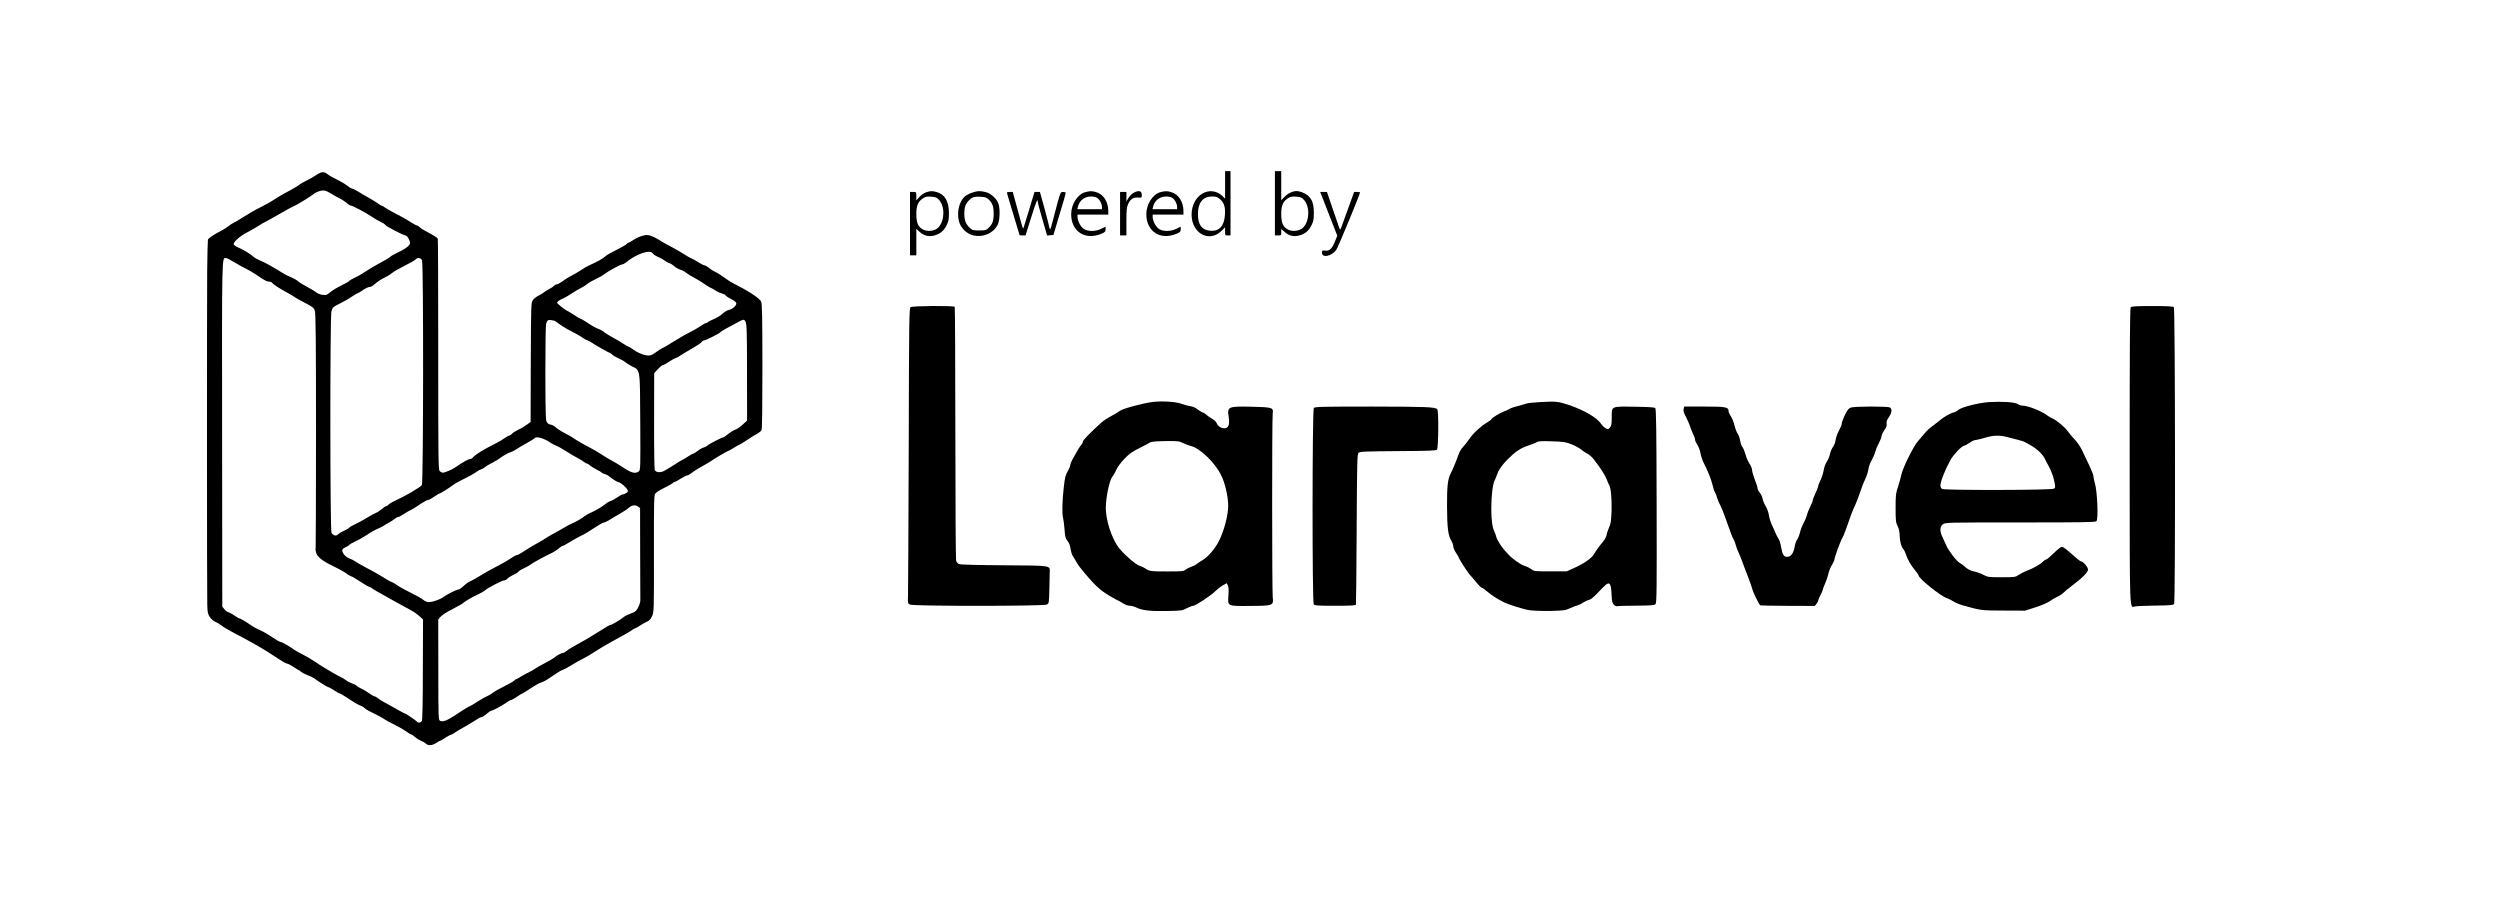
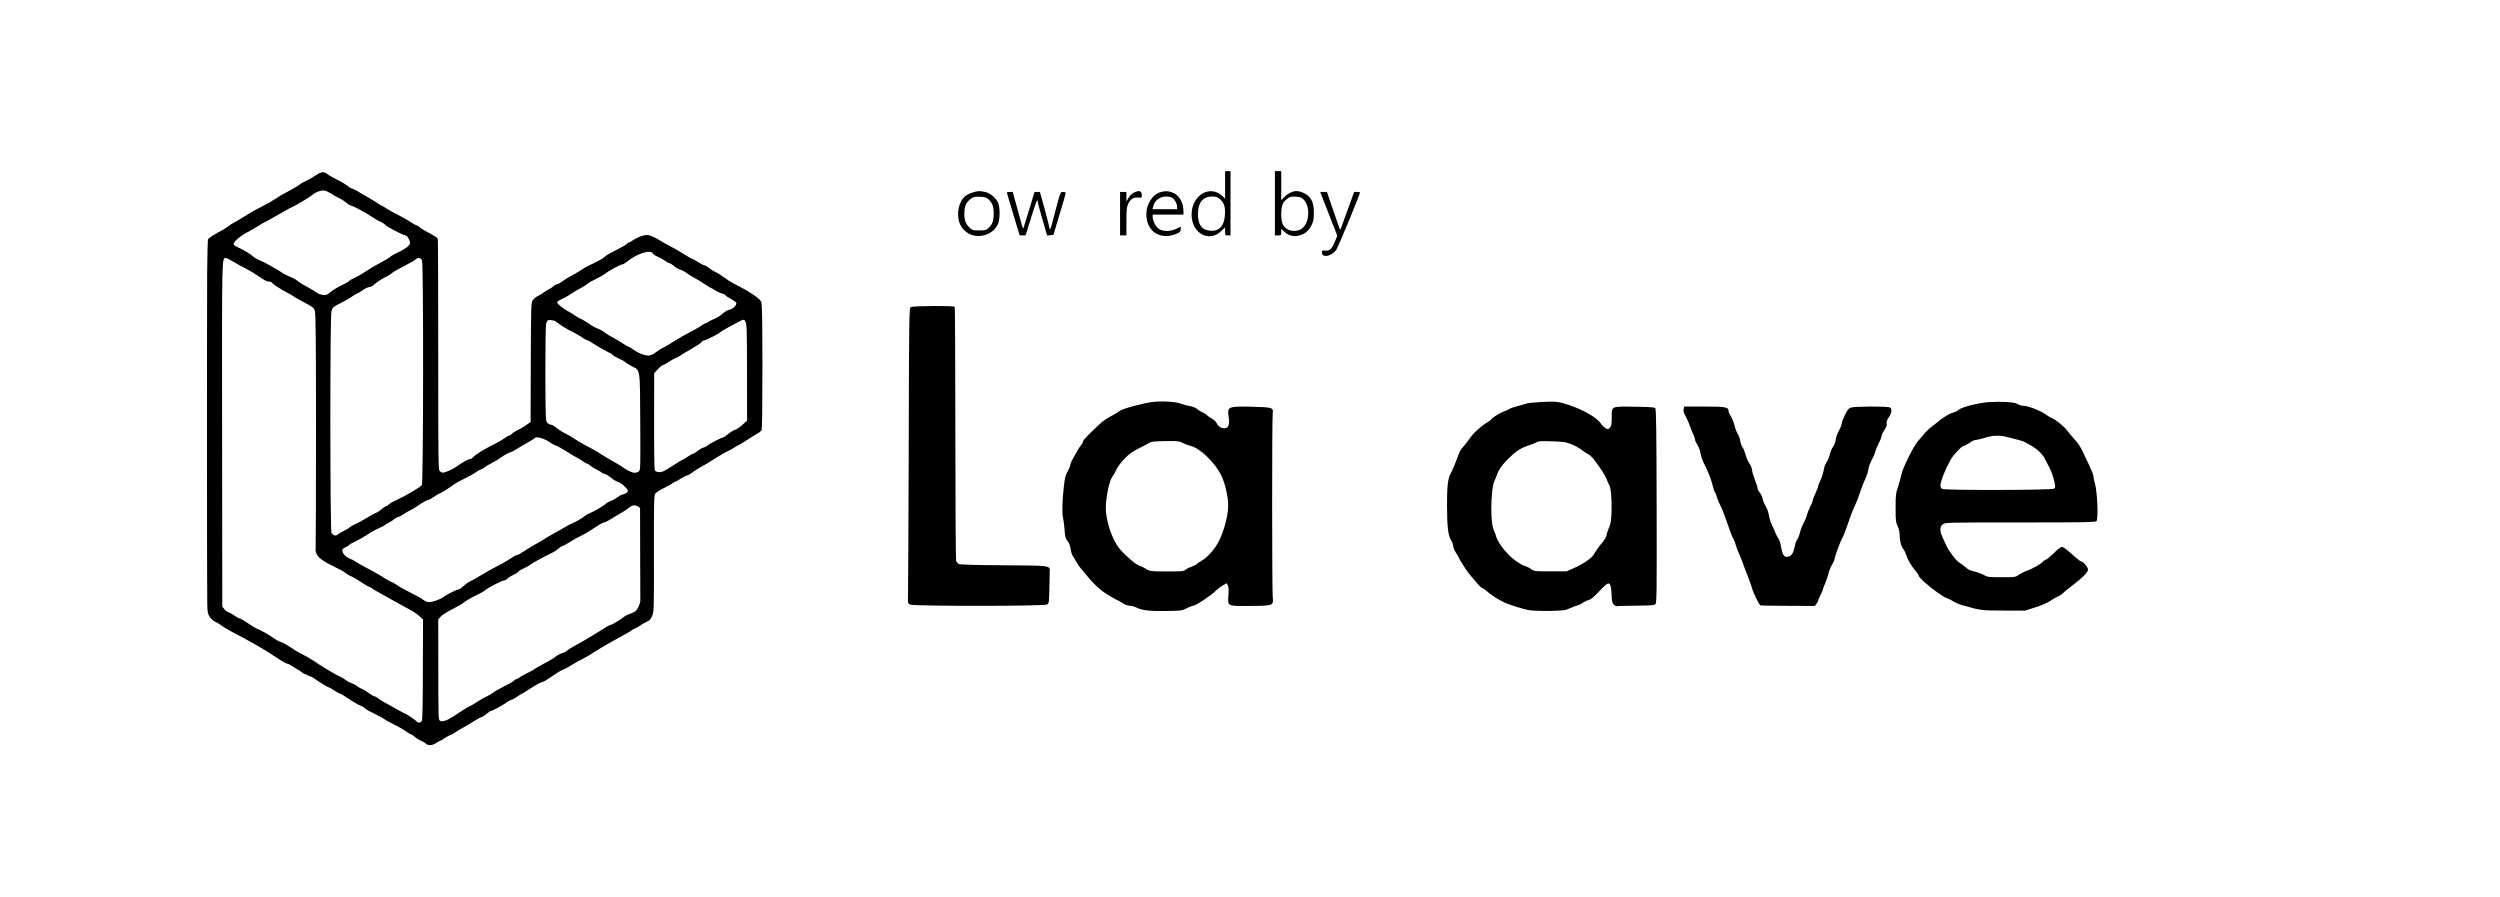
<svg xmlns="http://www.w3.org/2000/svg" version="1.0" width="2761pt" height="991pt" viewBox="0 0 2761 991" preserveAspectRatio="xMidYMid meet">
  <g transform="translate(0,991) scale(0.1,-0.1)" fill="#000000" stroke="none">
    <path d="M13530 7868 l0 -152 -27 27 c-140 133 -343 12 -343 -203 0 -208 196 -314 331 -179 l39 39 0 -45 c0 -43 1 -45 30 -45 l30 0 0 355 0 355 -30 0 -30 0 0 -152z m-56 -158 c46 -41 60 -86 54 -175 -8 -124 -65 -183 -167 -173 -89 9 -131 67 -131 185 0 125 55 193 157 193 44 0 58 -5 87 -30z" />
    <path d="M14080 7665 l0 -355 35 0 c34 0 35 2 35 36 l0 36 39 -35 c46 -41 99 -54 162 -37 62 17 103 51 133 112 22 44 26 65 26 137 0 99 -19 152 -69 194 -30 25 -87 47 -121 47 -43 0 -98 -26 -132 -62 l-38 -39 0 161 0 160 -35 0 -35 0 0 -355z m321 37 c68 -76 62 -237 -11 -307 -41 -39 -123 -47 -173 -16 -50 30 -67 74 -67 168 0 91 18 135 71 171 29 20 43 23 93 20 51 -4 63 -9 87 -36z" />
    <path d="M3491 7976 c-28 -19 -76 -47 -108 -62 -32 -15 -67 -35 -78 -45 -11 -9 -51 -34 -90 -55 -101 -54 -133 -72 -163 -93 -46 -31 -94 -59 -167 -96 -80 -40 -123 -65 -215 -123 -36 -23 -76 -47 -89 -52 -13 -6 -40 -23 -60 -39 -20 -15 -49 -35 -66 -43 -92 -47 -154 -88 -159 -106 -2 -9 -6 -168 -8 -352 -3 -376 -3 -3520 1 -3675 2 -87 6 -105 27 -138 15 -22 41 -45 61 -54 20 -8 52 -28 72 -43 20 -16 78 -51 129 -77 187 -97 336 -182 448 -257 90 -60 135 -86 148 -86 8 0 37 -16 66 -35 29 -19 55 -35 58 -35 3 0 15 -8 26 -19 12 -10 44 -27 71 -37 28 -10 61 -26 75 -36 51 -38 148 -98 158 -98 6 0 34 -16 63 -35 30 -19 58 -35 64 -35 6 0 50 -27 98 -59 48 -33 102 -64 121 -71 19 -6 40 -18 47 -26 7 -8 29 -23 48 -33 20 -10 65 -33 101 -51 36 -18 72 -39 80 -46 8 -7 53 -31 100 -54 47 -23 106 -57 133 -76 26 -19 51 -34 57 -34 5 0 25 -14 44 -30 19 -17 49 -35 67 -42 17 -6 40 -19 51 -30 25 -25 72 -23 116 7 20 14 40 25 45 25 5 0 27 13 50 29 23 15 53 32 67 36 14 4 34 15 45 25 11 9 54 35 95 57 41 23 99 57 129 77 29 20 60 36 68 36 8 0 33 16 56 35 22 19 45 35 51 35 16 0 125 59 170 91 22 16 45 29 52 29 6 0 35 16 63 35 28 19 54 35 58 35 3 0 44 25 90 56 45 30 97 60 115 65 18 5 47 18 63 29 117 78 152 101 165 106 33 12 78 36 130 69 30 19 80 47 110 61 30 15 87 48 125 74 39 25 113 70 165 99 52 29 102 56 110 61 8 5 38 21 65 36 28 15 61 35 74 45 13 11 28 19 33 19 6 0 30 14 55 30 24 17 60 37 79 45 26 11 40 26 56 62 20 46 21 59 20 687 -1 556 1 644 14 664 9 13 52 41 96 62 45 22 88 46 98 55 9 8 21 15 26 15 6 0 34 16 64 35 30 19 62 35 70 35 9 0 31 13 50 28 19 16 67 46 105 67 39 21 88 50 110 65 54 37 180 110 188 110 4 0 30 15 59 33 29 19 61 36 70 40 10 3 49 28 88 54 39 26 87 56 105 65 19 10 39 27 45 37 7 13 10 246 10 707 -1 576 -3 691 -15 715 -20 38 -142 118 -310 202 -22 11 -67 39 -99 64 -33 24 -75 51 -93 58 -19 8 -51 28 -71 45 -20 16 -43 30 -52 30 -8 0 -40 16 -70 35 -30 19 -57 35 -61 35 -7 0 -77 40 -149 86 -19 12 -69 39 -110 61 -41 21 -93 51 -115 66 -22 14 -60 33 -84 42 -38 13 -50 13 -96 1 -29 -7 -73 -28 -98 -45 -25 -17 -50 -31 -55 -31 -5 0 -15 -6 -21 -14 -6 -8 -41 -29 -77 -47 -121 -62 -142 -74 -164 -94 -23 -21 -71 -48 -150 -85 -55 -25 -75 -37 -131 -74 -24 -16 -66 -40 -94 -54 -27 -14 -70 -40 -94 -59 -24 -18 -52 -33 -61 -33 -10 0 -23 -7 -31 -16 -7 -8 -31 -25 -53 -36 -23 -11 -49 -28 -60 -37 -10 -9 -36 -25 -59 -36 -22 -11 -50 -33 -61 -48 -21 -28 -21 -40 -24 -688 l-2 -659 -43 -31 c-23 -17 -64 -42 -92 -54 -27 -13 -59 -32 -69 -44 -11 -11 -24 -21 -31 -21 -7 0 -30 -13 -51 -28 -21 -16 -64 -41 -94 -56 -144 -72 -230 -125 -259 -160 -8 -9 -22 -16 -32 -16 -17 0 -76 -33 -162 -92 -36 -25 -114 -58 -136 -58 -10 0 -25 8 -35 18 -15 17 -16 116 -16 1284 0 696 -2 1272 -5 1280 -6 15 -31 31 -136 87 -30 16 -61 36 -68 45 -8 9 -19 16 -25 16 -7 0 -34 14 -62 32 -27 18 -71 44 -99 59 -120 62 -164 87 -193 107 -16 12 -34 22 -40 22 -5 0 -22 10 -37 23 -16 12 -65 42 -109 67 -45 25 -97 55 -116 68 -19 12 -46 25 -60 29 -14 3 -40 19 -57 34 -18 15 -68 45 -110 65 -43 21 -91 48 -106 61 -39 31 -66 29 -126 -11z m169 -206 c25 -16 65 -39 89 -50 24 -11 59 -34 78 -50 18 -17 39 -30 46 -30 19 0 155 -72 226 -119 35 -24 83 -52 108 -63 24 -11 47 -26 49 -33 6 -14 200 -115 222 -115 19 0 53 -59 50 -87 -3 -28 -59 -68 -158 -113 -25 -12 -54 -29 -65 -40 -11 -10 -60 -39 -110 -65 -49 -26 -119 -67 -155 -92 -36 -24 -90 -56 -120 -69 -30 -14 -60 -31 -65 -38 -6 -8 -45 -30 -87 -50 -42 -20 -96 -52 -119 -72 -40 -33 -47 -36 -88 -30 -25 3 -54 15 -65 25 -12 10 -57 38 -101 61 -44 23 -91 52 -105 65 -14 13 -48 32 -75 43 -28 11 -66 30 -85 42 -107 67 -211 125 -255 142 -27 11 -61 29 -75 42 -37 33 -103 73 -165 101 -30 13 -55 30 -55 37 1 29 69 89 145 129 44 23 103 57 131 75 28 19 54 34 57 34 3 0 76 41 162 90 86 50 160 90 164 90 12 0 195 111 218 132 30 28 93 49 128 43 17 -3 50 -19 75 -35z m3549 -659 c6 -10 30 -26 53 -36 24 -9 57 -27 73 -39 17 -13 41 -27 55 -31 14 -4 40 -20 57 -36 18 -15 48 -32 68 -38 19 -5 49 -21 65 -35 17 -13 56 -38 88 -54 31 -16 84 -48 116 -71 33 -22 63 -41 67 -41 5 0 25 -11 45 -25 20 -14 54 -30 75 -35 20 -6 39 -15 41 -21 2 -6 30 -25 63 -42 46 -25 59 -37 57 -52 -4 -27 -48 -62 -86 -69 -17 -4 -46 -22 -66 -40 -19 -19 -60 -44 -90 -57 -30 -12 -62 -28 -71 -36 -8 -7 -20 -13 -26 -13 -6 0 -28 -12 -49 -27 -38 -26 -94 -57 -199 -112 -27 -15 -82 -48 -122 -73 -40 -26 -87 -54 -105 -61 -18 -8 -50 -28 -71 -45 -21 -17 -51 -34 -68 -37 -39 -9 -121 19 -180 61 -25 19 -50 34 -55 34 -5 0 -32 15 -59 33 -28 19 -81 51 -120 71 -38 21 -79 46 -90 57 -12 10 -36 24 -55 32 -40 14 -82 38 -151 85 -27 17 -53 32 -58 32 -5 0 -33 16 -62 36 -30 20 -61 39 -69 43 -37 15 -129 87 -127 99 2 13 24 28 77 51 14 6 52 29 85 51 33 22 79 49 102 60 23 11 56 32 72 46 16 13 59 38 94 54 35 16 77 40 93 53 38 31 177 107 197 107 8 0 28 11 44 24 110 92 267 145 292 97z m-4625 -95 c39 -24 96 -56 126 -70 30 -15 80 -43 111 -64 113 -76 125 -82 151 -82 15 0 31 -7 35 -15 9 -15 84 -64 183 -117 30 -17 61 -35 69 -42 7 -6 57 -33 110 -61 86 -45 97 -54 108 -88 10 -29 13 -332 13 -1328 0 -709 -2 -1293 -4 -1298 -3 -4 -1 -24 5 -44 13 -48 69 -92 194 -152 55 -26 116 -60 135 -75 19 -15 46 -31 59 -35 13 -4 60 -31 104 -61 45 -30 87 -54 93 -54 6 0 22 -8 35 -19 13 -10 53 -34 89 -53 36 -20 116 -64 177 -99 62 -35 135 -75 162 -89 27 -14 68 -42 91 -63 l42 -38 -2 -551 c0 -345 -4 -558 -11 -569 -10 -20 -44 -26 -53 -10 -8 12 -123 91 -134 91 -4 0 -43 21 -87 46 -44 25 -102 58 -130 72 -27 14 -63 36 -78 49 -16 13 -35 23 -42 23 -7 0 -33 15 -57 33 -24 18 -62 41 -86 51 -23 11 -47 25 -53 32 -6 7 -27 18 -47 25 -20 7 -51 22 -68 35 -16 13 -46 30 -65 39 -18 9 -51 26 -71 38 -20 12 -63 37 -95 56 -32 19 -87 54 -123 79 -36 24 -92 57 -125 73 -33 16 -73 39 -90 50 -71 49 -141 89 -155 89 -9 0 -50 23 -91 51 -41 29 -96 61 -124 73 -27 12 -63 30 -80 40 -16 11 -56 37 -89 58 -32 21 -64 38 -70 38 -7 0 -30 13 -52 29 -21 15 -52 33 -68 38 -17 5 -39 22 -50 37 l-21 27 -2 1902 c-2 2033 -4 1947 44 1947 9 0 48 -20 87 -44z m2077 17 c17 -44 15 -2453 -2 -2480 -14 -23 -187 -124 -286 -168 -34 -15 -70 -36 -79 -46 -9 -11 -22 -19 -29 -19 -6 0 -29 -15 -51 -34 -21 -18 -49 -36 -62 -40 -13 -5 -60 -30 -104 -57 -44 -27 -102 -59 -129 -70 -26 -12 -54 -28 -60 -35 -6 -8 -32 -23 -58 -35 -25 -11 -56 -29 -67 -40 -23 -22 -47 -17 -73 15 -16 19 -17 2387 -1 2446 12 46 17 50 111 97 41 20 95 52 120 70 26 18 51 33 56 33 5 0 32 16 59 35 27 19 60 35 73 35 14 0 37 12 53 27 31 29 85 64 138 89 19 9 46 26 60 39 14 13 75 48 135 78 61 30 116 62 124 71 22 26 60 20 72 -11z m1455 -663 c6 0 29 -14 50 -31 22 -17 64 -44 94 -61 30 -16 79 -42 109 -58 29 -16 61 -36 70 -43 9 -8 27 -18 41 -22 14 -4 38 -17 55 -29 37 -26 196 -116 205 -116 4 0 14 -7 21 -16 7 -9 38 -27 68 -41 31 -13 65 -32 76 -42 11 -11 43 -30 71 -45 97 -48 92 -14 95 -620 3 -508 2 -529 -16 -542 -40 -30 -83 -18 -185 51 -30 20 -80 50 -110 66 -30 16 -82 47 -115 69 -33 22 -87 54 -120 71 -70 35 -173 95 -195 113 -8 7 -46 28 -83 47 -38 19 -85 49 -105 66 -21 18 -46 33 -58 33 -11 0 -29 9 -40 21 -18 20 -19 45 -21 538 0 286 3 532 8 553 10 39 23 49 54 43 11 -3 25 -5 31 -5z m2111 -2 c21 -26 23 -78 23 -584 l1 -519 -53 -48 c-29 -26 -65 -50 -79 -53 -15 -4 -48 -24 -74 -45 -26 -21 -51 -39 -56 -39 -16 0 -153 -70 -174 -89 -11 -10 -32 -21 -46 -24 -14 -4 -43 -20 -64 -37 -21 -16 -43 -30 -49 -30 -6 0 -35 -16 -63 -35 -29 -19 -55 -35 -59 -35 -4 0 -45 -25 -92 -56 -47 -31 -101 -63 -119 -70 -38 -16 -80 -9 -92 15 -4 9 -8 253 -7 543 l1 526 25 28 c36 40 63 63 75 64 6 0 34 15 62 34 29 19 63 38 75 41 13 4 37 17 53 29 17 12 73 46 125 75 52 30 101 62 108 72 7 11 19 19 27 19 18 0 173 79 181 91 3 5 33 24 66 42 33 17 86 46 117 63 65 36 75 39 88 22z m-2225 -1305 c24 -9 57 -27 74 -40 17 -12 46 -28 65 -35 19 -6 70 -35 114 -63 44 -28 100 -62 125 -74 24 -13 55 -31 68 -42 14 -10 29 -19 35 -19 6 0 20 -9 31 -19 12 -11 44 -31 73 -46 29 -14 55 -30 58 -35 3 -4 18 -11 33 -15 16 -3 49 -23 75 -45 26 -21 61 -41 77 -45 28 -6 82 -53 101 -87 7 -13 3 -21 -13 -32 -12 -9 -30 -16 -39 -16 -9 0 -35 -14 -59 -31 -23 -17 -57 -36 -74 -41 -17 -6 -40 -18 -51 -28 -40 -33 -117 -80 -168 -101 -28 -12 -61 -31 -73 -41 -22 -20 -85 -56 -144 -83 -19 -8 -42 -20 -50 -25 -26 -16 -123 -71 -180 -102 -30 -17 -61 -35 -69 -42 -7 -6 -31 -20 -52 -31 -51 -27 -123 -70 -185 -111 -28 -19 -57 -34 -65 -34 -8 0 -38 -16 -67 -36 -50 -33 -121 -73 -237 -133 -27 -15 -68 -38 -90 -52 -44 -29 -84 -51 -132 -74 -18 -8 -48 -31 -67 -50 -20 -19 -43 -35 -52 -35 -19 0 -125 -53 -169 -85 -37 -27 -119 -55 -159 -55 -18 0 -43 10 -61 25 -16 14 -75 47 -130 74 -55 26 -124 64 -154 85 -29 20 -57 36 -61 36 -8 0 -73 37 -150 86 -19 12 -80 45 -135 74 -55 29 -110 60 -122 70 -12 9 -41 24 -65 33 -43 17 -78 57 -78 92 0 9 15 22 34 30 19 8 38 20 42 26 4 6 34 24 68 39 34 16 93 49 132 75 38 26 92 56 119 67 28 12 57 27 65 33 8 7 31 21 50 30 19 10 48 28 63 41 16 13 35 24 43 24 9 0 34 13 57 29 24 16 58 36 77 45 19 9 49 26 67 39 65 45 121 77 135 77 8 0 37 16 64 35 27 19 53 35 59 35 10 0 105 60 155 98 14 10 50 31 80 46 85 41 161 84 179 99 9 8 27 18 41 22 14 4 34 15 45 25 11 10 40 28 65 40 24 13 56 30 70 39 14 10 46 31 71 48 25 16 58 33 74 37 15 4 47 20 69 35 23 16 76 47 118 70 43 24 80 47 84 52 8 14 49 11 96 -8z m1045 -748 l22 -15 1 -498 c1 -273 2 -509 2 -524 1 -14 -10 -48 -23 -74 -21 -42 -31 -50 -81 -69 -31 -11 -64 -27 -75 -36 -30 -27 -133 -89 -146 -89 -6 0 -28 -10 -47 -22 -19 -12 -80 -50 -135 -84 -55 -35 -140 -84 -189 -110 -48 -26 -101 -58 -116 -71 -15 -12 -33 -23 -39 -23 -17 0 -73 -29 -96 -50 -11 -10 -60 -39 -110 -65 -49 -26 -97 -53 -105 -60 -8 -7 -43 -27 -78 -44 -35 -17 -76 -40 -92 -51 -15 -11 -32 -20 -38 -20 -5 0 -15 -7 -23 -16 -7 -9 -58 -38 -113 -65 -55 -27 -109 -58 -121 -69 -11 -10 -38 -26 -60 -36 -21 -9 -70 -36 -107 -60 -37 -25 -76 -47 -85 -51 -10 -3 -40 -20 -68 -38 -27 -18 -78 -51 -112 -73 -79 -51 -125 -67 -152 -53 -19 11 -20 23 -20 565 l-1 555 26 30 c14 17 71 53 127 82 56 28 111 59 122 69 25 23 95 63 165 96 30 14 64 33 75 43 29 27 190 111 213 111 10 0 27 9 38 21 10 11 39 29 65 41 26 11 50 26 53 33 2 7 31 25 63 39 31 15 65 34 74 42 16 15 173 100 239 130 19 9 50 29 68 45 18 16 38 29 44 29 6 0 44 20 83 45 39 24 91 53 116 65 44 20 97 52 195 117 28 18 57 33 66 33 8 0 34 13 59 28 24 16 73 45 109 65 36 20 81 49 100 66 39 33 74 39 107 16z" />
-     <path d="M10225 7785 c-22 -8 -55 -31 -72 -51 l-33 -37 0 46 c0 47 0 47 -35 47 l-35 0 0 -350 0 -350 35 0 35 0 0 146 0 146 39 -35 c46 -41 99 -54 162 -37 62 17 103 51 133 112 22 44 26 65 26 137 -1 130 -45 205 -138 231 -48 13 -68 12 -117 -5z m146 -83 c68 -76 62 -237 -11 -307 -41 -39 -123 -47 -173 -16 -50 30 -67 74 -67 168 0 91 18 135 71 171 29 20 43 23 93 20 51 -4 63 -9 87 -36z" />
    <path d="M10732 7781 c-29 -10 -64 -29 -78 -42 -62 -58 -88 -169 -64 -270 18 -76 86 -142 161 -159 112 -25 226 28 270 124 21 47 25 158 8 220 -15 55 -84 120 -141 134 -63 16 -93 15 -156 -7z m184 -71 c45 -43 58 -79 58 -160 0 -81 -13 -117 -59 -160 -23 -22 -36 -25 -100 -25 -68 0 -76 2 -106 30 -43 41 -59 83 -59 154 0 71 12 106 48 145 38 39 58 46 129 43 50 -2 68 -8 89 -27z" />
-     <path d="M11986 7788 c-85 -23 -156 -133 -156 -243 0 -194 157 -293 338 -215 36 16 42 23 42 48 l0 29 -47 -23 c-60 -31 -144 -33 -191 -4 -36 22 -71 88 -72 133 l0 27 170 0 170 0 0 38 c0 104 -55 189 -137 211 -45 13 -65 12 -117 -1z m132 -64 c28 -19 52 -65 52 -99 l0 -25 -136 0 -136 0 7 28 c16 68 73 112 145 112 25 0 56 -7 68 -16z" />
    <path d="M12520 7781 c-19 -10 -45 -36 -57 -57 l-23 -39 0 53 0 52 -35 0 -35 0 0 -240 0 -240 35 0 35 0 0 153 c0 127 3 159 19 194 25 54 59 76 111 71 39 -3 40 -3 40 28 0 47 -32 56 -90 25z" />
    <path d="M12816 7788 c-85 -23 -156 -133 -156 -243 0 -194 157 -293 338 -215 36 16 42 23 42 48 l0 29 -47 -23 c-60 -31 -144 -33 -191 -4 -36 22 -71 88 -72 133 l0 27 170 0 170 0 0 38 c0 104 -55 189 -137 211 -45 13 -65 12 -117 -1z m132 -64 c28 -19 52 -65 52 -99 l0 -25 -136 0 -136 0 7 28 c16 68 73 112 145 112 25 0 56 -7 68 -16z" />
    <path d="M11120 7783 c0 -5 32 -111 70 -237 39 -126 70 -231 70 -233 0 -1 15 -3 33 -3 l33 0 59 188 c56 180 75 227 75 188 0 -10 23 -98 52 -197 l52 -180 35 3 35 3 67 225 c38 124 69 231 69 238 0 7 -12 12 -29 12 -28 0 -29 -2 -61 -117 -18 -65 -42 -157 -54 -205 -11 -48 -24 -88 -28 -88 -5 0 -8 6 -8 13 0 6 -23 99 -52 205 l-53 192 -30 0 -30 0 -58 -192 c-32 -106 -61 -200 -64 -208 -3 -8 -13 14 -22 50 -10 36 -36 129 -57 207 l-39 143 -32 0 c-18 0 -33 -3 -33 -7z" />
    <path d="M14595 7753 c8 -21 51 -130 94 -242 l80 -204 -25 -62 c-33 -82 -61 -109 -108 -103 -34 4 -36 2 -36 -23 0 -62 109 -39 159 34 22 33 261 611 261 632 0 3 -15 5 -32 5 l-33 0 -55 -152 c-30 -83 -65 -178 -77 -212 -20 -57 -22 -59 -31 -36 -5 14 -38 109 -73 212 l-64 188 -37 0 -38 0 15 -37z" />
    <path d="M10057 6518 c-16 -12 -18 -117 -21 -1558 -3 -850 -6 -1583 -8 -1630 -3 -81 -2 -85 22 -97 36 -19 1474 -18 1510 0 25 12 25 14 29 162 2 83 4 169 4 192 3 81 29 76 -509 80 -305 2 -483 7 -495 14 -11 6 -24 21 -29 34 -5 13 -9 629 -9 1410 -1 763 -3 1391 -7 1396 -9 15 -467 11 -487 -3z" />
-     <path d="M23532 6518 c-9 -9 -12 -387 -12 -1642 1 -1797 -4 -1674 62 -1663 18 4 120 7 226 9 171 2 195 5 203 20 15 27 12 3261 -3 3276 -9 9 -76 12 -238 12 -162 0 -229 -3 -238 -12z" />
    <path d="M12725 5470 c-108 -14 -333 -75 -358 -98 -12 -10 -54 -36 -93 -56 -39 -20 -88 -53 -110 -72 -123 -112 -204 -195 -204 -210 0 -10 -9 -27 -19 -38 -17 -19 -43 -61 -101 -168 -11 -21 -20 -45 -20 -55 0 -10 -11 -36 -24 -59 -29 -51 -36 -77 -48 -189 -17 -145 -20 -291 -8 -332 5 -21 13 -80 17 -131 5 -81 10 -98 33 -127 18 -23 29 -51 33 -86 4 -28 14 -63 24 -78 10 -14 26 -42 37 -61 10 -19 30 -50 45 -68 155 -192 214 -248 338 -320 39 -23 74 -42 77 -42 3 0 27 -13 53 -30 28 -18 60 -30 80 -30 19 0 51 -9 72 -19 62 -32 156 -43 338 -39 160 3 170 4 220 31 29 15 61 27 72 27 25 0 206 120 246 164 17 17 51 44 76 59 l46 26 13 -24 c9 -17 11 -49 7 -109 -9 -124 -17 -120 240 -118 256 2 259 3 249 97 -8 83 -9 1980 0 2033 9 60 -5 65 -233 70 -259 6 -271 1 -254 -110 14 -84 -1 -128 -45 -128 -38 0 -70 20 -85 53 -8 18 -29 39 -48 49 -18 9 -45 28 -60 41 -14 14 -36 28 -48 31 -12 4 -38 20 -58 36 -23 18 -53 31 -83 35 -26 4 -69 15 -96 26 -59 23 -215 32 -321 19z m343 -454 c26 -13 63 -27 82 -31 99 -21 272 -187 338 -327 43 -88 76 -235 76 -333 1 -103 -46 -279 -102 -390 -44 -87 -123 -178 -187 -215 -22 -13 -49 -31 -60 -40 -11 -10 -38 -23 -60 -30 -22 -7 -49 -21 -61 -31 -19 -18 -38 -20 -200 -20 -187 0 -201 2 -247 34 -15 10 -42 23 -60 28 -40 11 -154 108 -221 187 -87 104 -160 329 -153 473 5 121 41 282 70 322 14 17 34 54 46 80 11 27 50 79 88 119 55 57 87 80 168 120 54 27 104 53 110 58 16 13 58 17 198 19 116 1 132 -1 175 -23z" />
    <path d="M17018 5470 c-75 -4 -149 -12 -165 -18 -15 -6 -57 -18 -93 -27 -36 -9 -75 -22 -87 -30 -12 -8 -39 -21 -61 -28 -44 -15 -142 -76 -142 -88 0 -5 -21 -20 -47 -35 -70 -42 -153 -118 -196 -182 -21 -31 -52 -70 -68 -87 -17 -16 -39 -52 -49 -80 -29 -82 -69 -178 -89 -215 -32 -59 -41 -144 -40 -364 1 -230 12 -322 47 -377 12 -20 22 -49 22 -63 0 -15 14 -47 30 -71 17 -24 30 -48 30 -52 0 -10 92 -154 115 -181 9 -9 41 -47 72 -84 30 -38 60 -68 65 -68 6 0 25 -12 43 -27 68 -57 125 -95 200 -132 62 -31 226 -82 293 -91 42 -5 147 -9 232 -7 142 4 160 6 210 30 30 14 67 28 81 31 14 3 42 16 61 30 20 13 50 27 67 31 20 4 52 30 95 76 36 39 77 80 91 91 43 34 58 9 63 -104 3 -77 8 -97 25 -116 11 -12 28 -20 36 -17 9 3 105 5 213 6 167 2 200 4 212 18 13 14 14 163 12 1084 -2 833 -5 1070 -15 1080 -8 9 -73 13 -228 15 -264 4 -253 9 -253 -118 0 -72 -3 -92 -19 -111 -19 -23 -21 -23 -48 -9 -15 9 -38 31 -51 50 -45 68 -190 152 -357 208 -115 38 -141 41 -307 32z m338 -467 c39 -15 85 -41 104 -56 18 -15 50 -37 70 -47 21 -11 51 -36 67 -57 74 -94 131 -182 148 -228 10 -28 22 -55 26 -60 19 -25 31 -155 27 -283 -4 -116 -8 -144 -27 -186 -12 -27 -25 -65 -28 -85 -4 -21 -21 -53 -42 -77 -38 -44 -71 -90 -101 -140 -23 -40 -120 -106 -220 -149 l-78 -35 -179 0 c-176 0 -180 0 -213 25 -19 14 -53 30 -75 36 -39 11 -137 81 -179 128 -11 14 -29 32 -38 42 -34 36 -87 120 -93 149 -4 17 -13 43 -21 59 -23 47 -34 127 -34 257 0 135 15 264 36 306 8 14 21 48 30 74 20 59 83 137 176 219 51 44 106 76 168 95 36 11 76 27 90 36 20 12 52 14 170 10 129 -4 153 -8 216 -33z" />
-     <path d="M21965 5469 c-117 -8 -305 -56 -338 -87 -12 -11 -35 -24 -52 -27 -40 -10 -104 -47 -159 -93 -24 -20 -63 -50 -86 -67 -23 -16 -58 -50 -78 -75 -20 -25 -51 -61 -69 -81 -46 -48 -169 -296 -183 -367 -6 -31 -24 -93 -38 -137 -25 -73 -27 -94 -27 -235 0 -140 2 -159 23 -202 15 -31 22 -66 22 -105 1 -61 18 -123 43 -151 8 -9 20 -35 27 -57 17 -53 55 -120 102 -176 21 -25 38 -50 38 -56 0 -32 246 -229 310 -248 14 -4 45 -20 70 -35 25 -16 72 -36 105 -45 209 -58 198 -57 450 -58 l240 -1 115 37 c64 20 133 50 157 67 23 17 62 40 86 50 24 11 52 29 63 41 10 12 53 47 94 78 123 93 180 151 180 181 0 26 -54 90 -77 90 -6 0 -35 21 -65 48 -104 93 -129 112 -148 112 -10 0 -51 -31 -89 -70 -39 -38 -77 -70 -84 -70 -8 0 -22 -9 -33 -21 -26 -29 -119 -82 -179 -102 -27 -10 -67 -30 -89 -45 -39 -27 -42 -27 -190 -27 -145 0 -153 1 -204 28 -29 15 -76 32 -104 37 -35 7 -62 21 -89 44 -21 19 -51 42 -67 50 -33 17 -124 136 -148 194 -9 20 -27 60 -40 87 -33 68 -32 117 2 144 27 21 32 21 855 21 696 0 830 2 842 14 23 23 10 331 -18 423 -8 26 -15 59 -15 73 0 14 -21 68 -46 120 -26 52 -57 119 -70 147 -25 57 -61 110 -109 159 -16 17 -43 50 -60 73 -31 45 -129 125 -172 142 -13 5 -39 20 -56 33 -64 48 -211 106 -270 106 -15 0 -40 8 -54 18 -33 21 -171 30 -318 21z m199 -385 c34 -8 88 -22 121 -31 33 -8 67 -19 75 -24 8 -5 37 -20 63 -35 63 -33 134 -98 156 -143 9 -20 33 -65 53 -101 20 -37 43 -99 53 -144 16 -76 16 -80 -1 -93 -23 -17 -1203 -19 -1235 -3 -11 7 -19 21 -19 38 0 44 51 174 110 280 31 57 120 152 148 158 15 4 45 20 66 35 22 16 49 29 61 29 12 0 57 11 101 24 93 29 165 32 248 10z" />
-     <path d="M14510 5405 c-18 -22 -19 -2147 -1 -2169 12 -14 44 -16 238 -16 170 0 225 3 228 13 2 6 6 383 8 836 4 748 6 825 21 840 15 14 62 16 435 19 355 2 421 5 431 17 17 21 20 429 3 446 -24 24 -118 28 -724 29 -538 0 -628 -2 -639 -15z" />
+     <path d="M21965 5469 c-117 -8 -305 -56 -338 -87 -12 -11 -35 -24 -52 -27 -40 -10 -104 -47 -159 -93 -24 -20 -63 -50 -86 -67 -23 -16 -58 -50 -78 -75 -20 -25 -51 -61 -69 -81 -46 -48 -169 -296 -183 -367 -6 -31 -24 -93 -38 -137 -25 -73 -27 -94 -27 -235 0 -140 2 -159 23 -202 15 -31 22 -66 22 -105 1 -61 18 -123 43 -151 8 -9 20 -35 27 -57 17 -53 55 -120 102 -176 21 -25 38 -50 38 -56 0 -32 246 -229 310 -248 14 -4 45 -20 70 -35 25 -16 72 -36 105 -45 209 -58 198 -57 450 -58 l240 -1 115 37 c64 20 133 50 157 67 23 17 62 40 86 50 24 11 52 29 63 41 10 12 53 47 94 78 123 93 180 151 180 181 0 26 -54 90 -77 90 -6 0 -35 21 -65 48 -104 93 -129 112 -148 112 -10 0 -51 -31 -89 -70 -39 -38 -77 -70 -84 -70 -8 0 -22 -9 -33 -21 -26 -29 -119 -82 -179 -102 -27 -10 -67 -30 -89 -45 -39 -27 -42 -27 -190 -27 -145 0 -153 1 -204 28 -29 15 -76 32 -104 37 -35 7 -62 21 -89 44 -21 19 -51 42 -67 50 -33 17 -124 136 -148 194 -9 20 -27 60 -40 87 -33 68 -32 117 2 144 27 21 32 21 855 21 696 0 830 2 842 14 23 23 10 331 -18 423 -8 26 -15 59 -15 73 0 14 -21 68 -46 120 -26 52 -57 119 -70 147 -25 57 -61 110 -109 159 -16 17 -43 50 -60 73 -31 45 -129 125 -172 142 -13 5 -39 20 -56 33 -64 48 -211 106 -270 106 -15 0 -40 8 -54 18 -33 21 -171 30 -318 21z m199 -385 c34 -8 88 -22 121 -31 33 -8 67 -19 75 -24 8 -5 37 -20 63 -35 63 -33 134 -98 156 -143 9 -20 33 -65 53 -101 20 -37 43 -99 53 -144 16 -76 16 -80 -1 -93 -23 -17 -1203 -19 -1235 -3 -11 7 -19 21 -19 38 0 44 51 174 110 280 31 57 120 152 148 158 15 4 45 20 66 35 22 16 49 29 61 29 12 0 57 11 101 24 93 29 165 32 248 10" />
    <path d="M18594 5393 c-5 -19 1 -41 23 -82 17 -31 38 -79 47 -107 9 -28 25 -68 36 -90 11 -21 20 -47 20 -59 0 -11 12 -37 26 -58 14 -21 29 -62 34 -91 5 -30 20 -76 33 -102 47 -91 87 -191 101 -253 8 -34 19 -68 24 -74 6 -7 17 -34 25 -62 8 -27 24 -66 36 -86 11 -19 36 -80 55 -135 63 -180 77 -216 91 -238 7 -11 19 -41 25 -66 7 -25 19 -58 27 -73 8 -16 27 -63 43 -105 15 -43 44 -120 65 -172 20 -52 41 -111 46 -131 9 -39 76 -176 89 -184 4 -3 142 -5 306 -6 l297 -1 18 23 c10 13 19 29 19 36 0 7 11 33 25 59 14 26 25 53 25 59 0 7 11 37 25 67 13 29 30 78 37 108 6 30 24 76 40 101 15 25 28 53 28 61 0 22 68 209 87 237 8 13 28 60 43 105 52 151 71 201 100 261 15 33 40 98 55 145 15 47 40 110 55 140 15 30 30 77 34 104 3 27 19 72 35 100 16 28 35 71 41 95 6 25 25 69 41 99 16 30 29 64 29 76 0 12 14 41 31 66 22 32 29 52 25 72 -4 19 3 39 24 70 35 50 39 93 11 108 -26 14 -389 13 -429 -1 -25 -8 -38 -25 -67 -82 -19 -40 -35 -83 -35 -96 0 -13 -14 -47 -30 -76 -17 -29 -33 -74 -37 -101 -3 -27 -16 -63 -29 -79 -13 -17 -28 -53 -34 -80 -6 -28 -22 -66 -36 -87 -14 -20 -29 -60 -33 -90 -5 -29 -20 -78 -34 -108 -15 -30 -27 -61 -27 -69 0 -8 -13 -43 -30 -78 -16 -34 -30 -70 -30 -78 0 -9 -13 -41 -29 -73 -16 -31 -32 -73 -36 -92 -4 -19 -20 -57 -35 -85 -15 -27 -34 -75 -41 -105 -7 -30 -21 -66 -31 -79 -10 -12 -20 -39 -24 -60 -15 -92 -42 -131 -90 -131 -33 0 -51 30 -63 105 -6 38 -19 81 -29 95 -10 14 -24 41 -32 60 -7 19 -26 60 -40 90 -15 30 -30 79 -34 108 -4 30 -19 73 -35 100 -16 26 -32 64 -35 84 -4 21 -18 51 -31 67 -14 16 -25 38 -25 49 0 11 -13 54 -30 95 -16 42 -30 88 -30 104 0 16 -13 50 -30 74 -16 25 -36 71 -44 104 -9 32 -23 66 -32 76 -9 11 -21 41 -25 69 -4 28 -17 63 -28 79 -11 16 -27 57 -35 91 -8 34 -26 80 -40 101 -14 21 -26 47 -26 58 0 45 -29 51 -267 51 l-223 0 -6 -27z" />
  </g>
</svg>